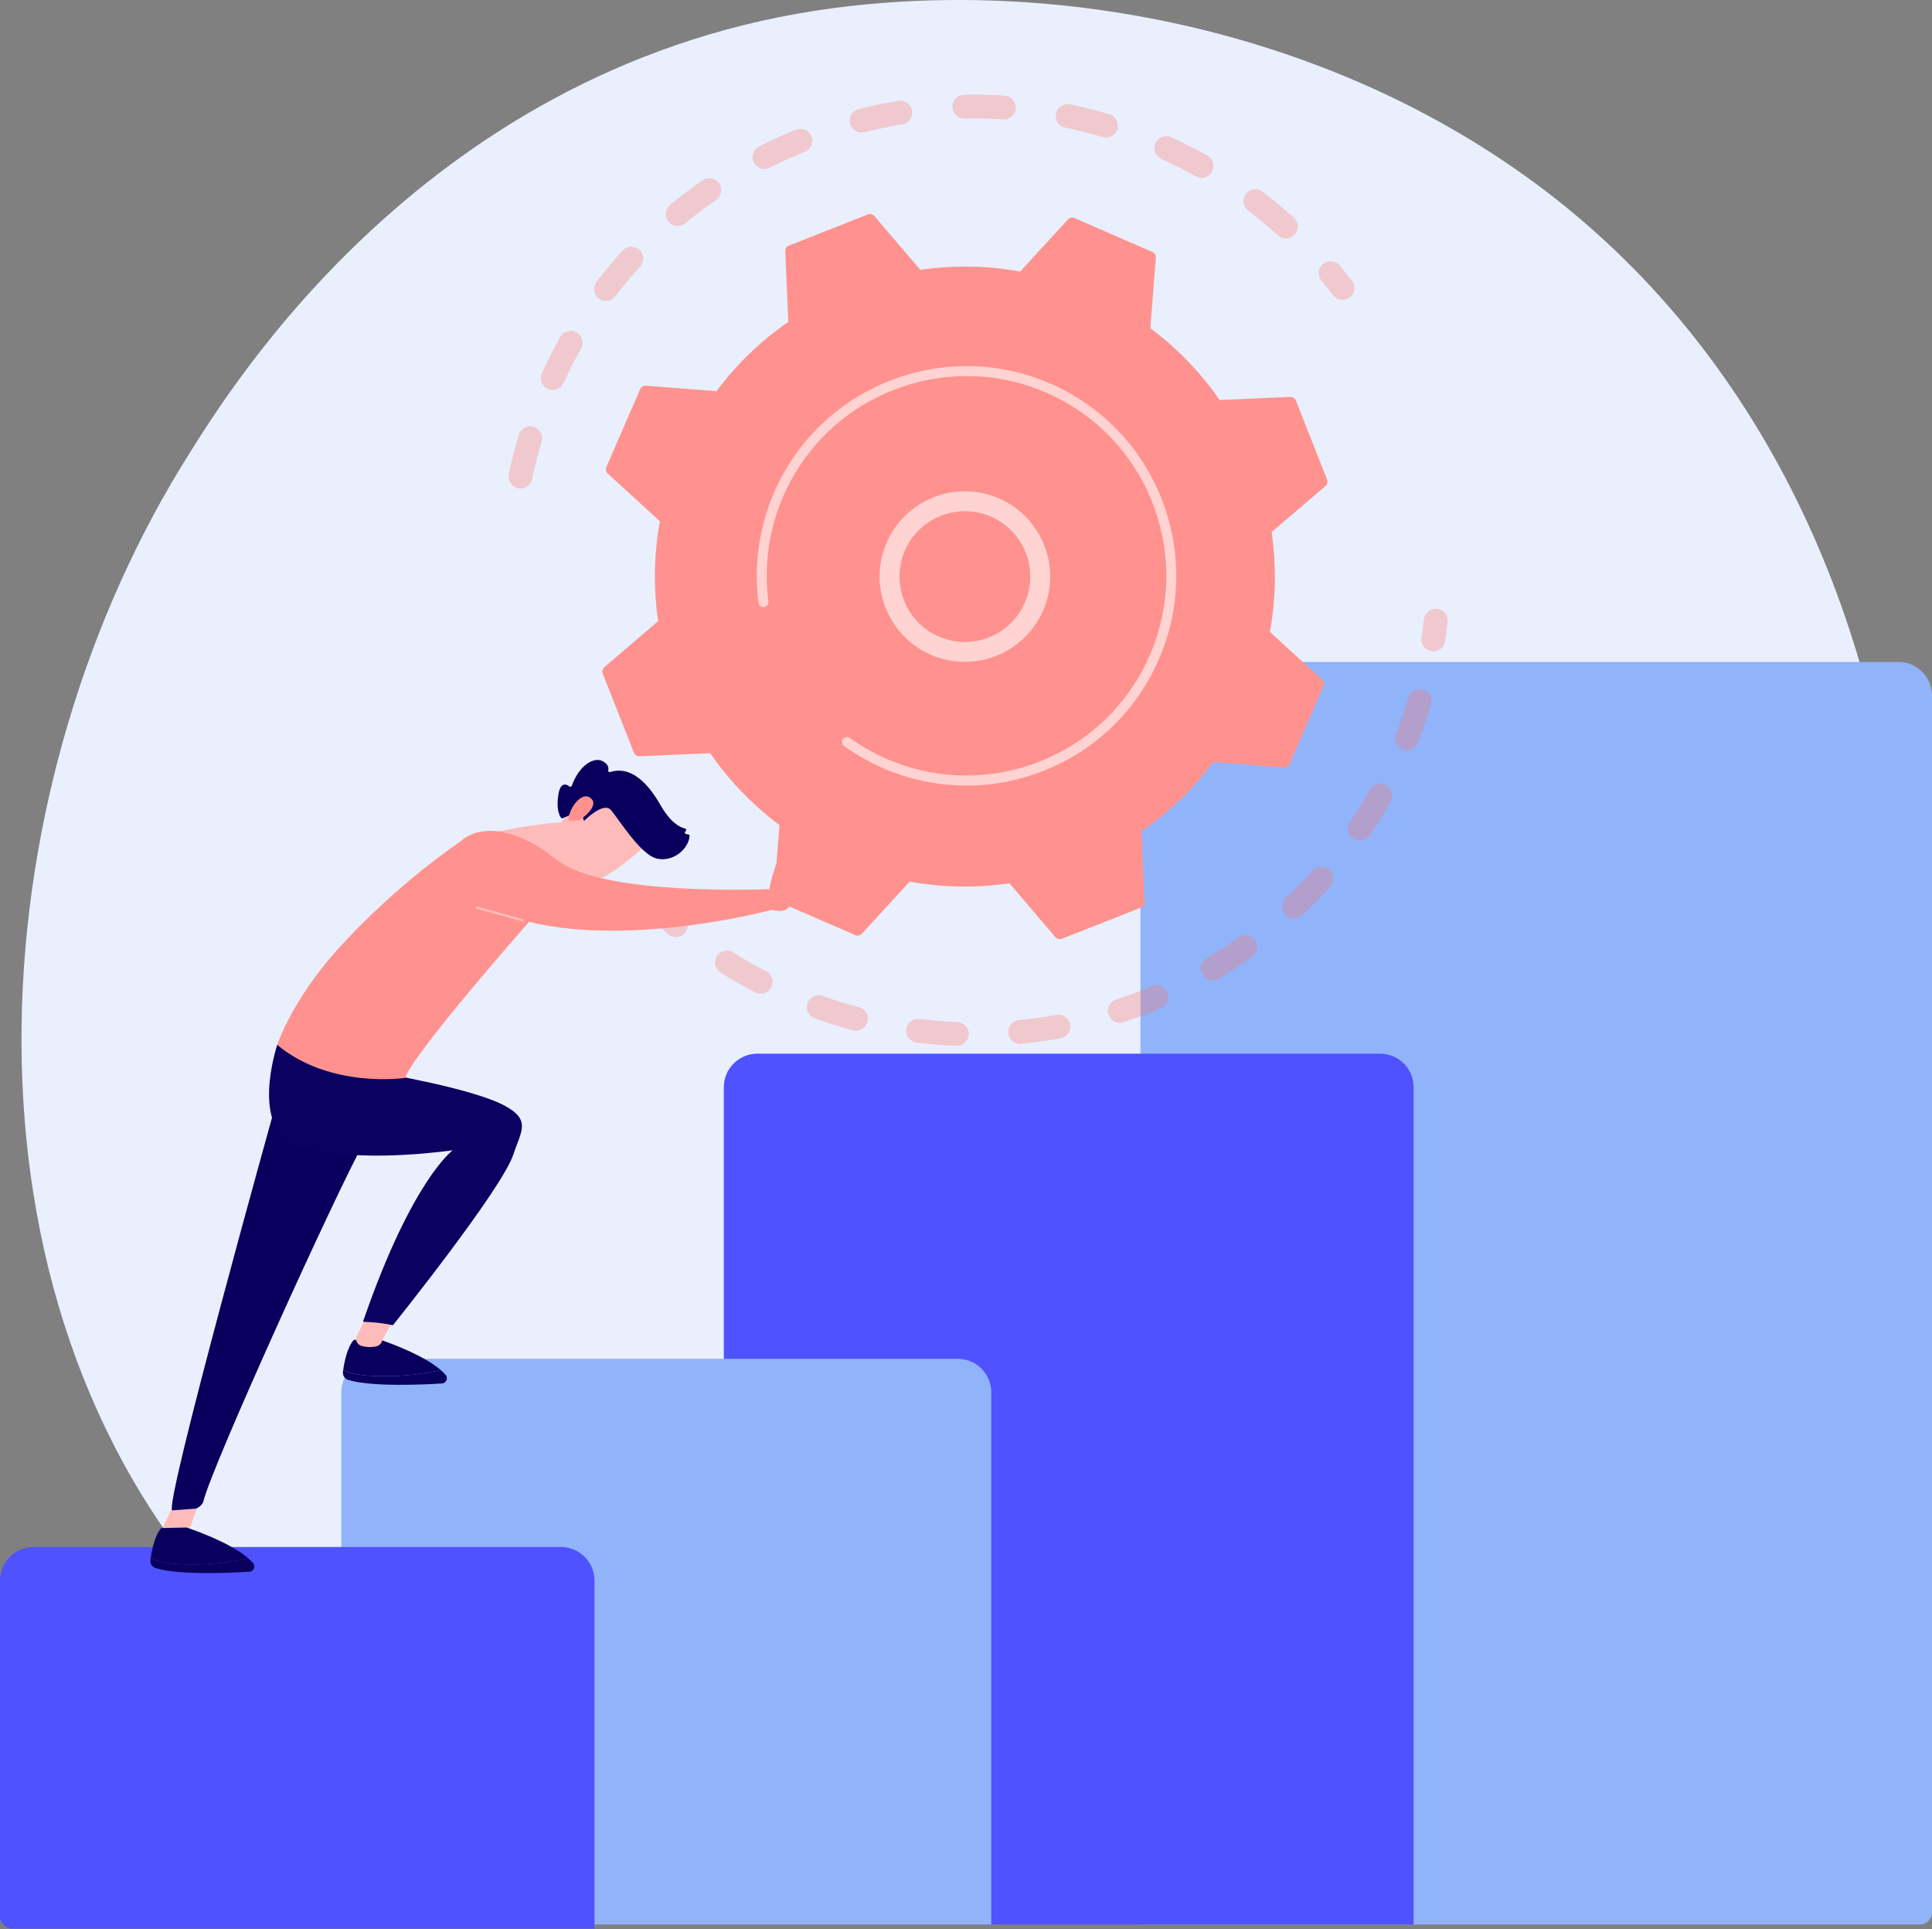
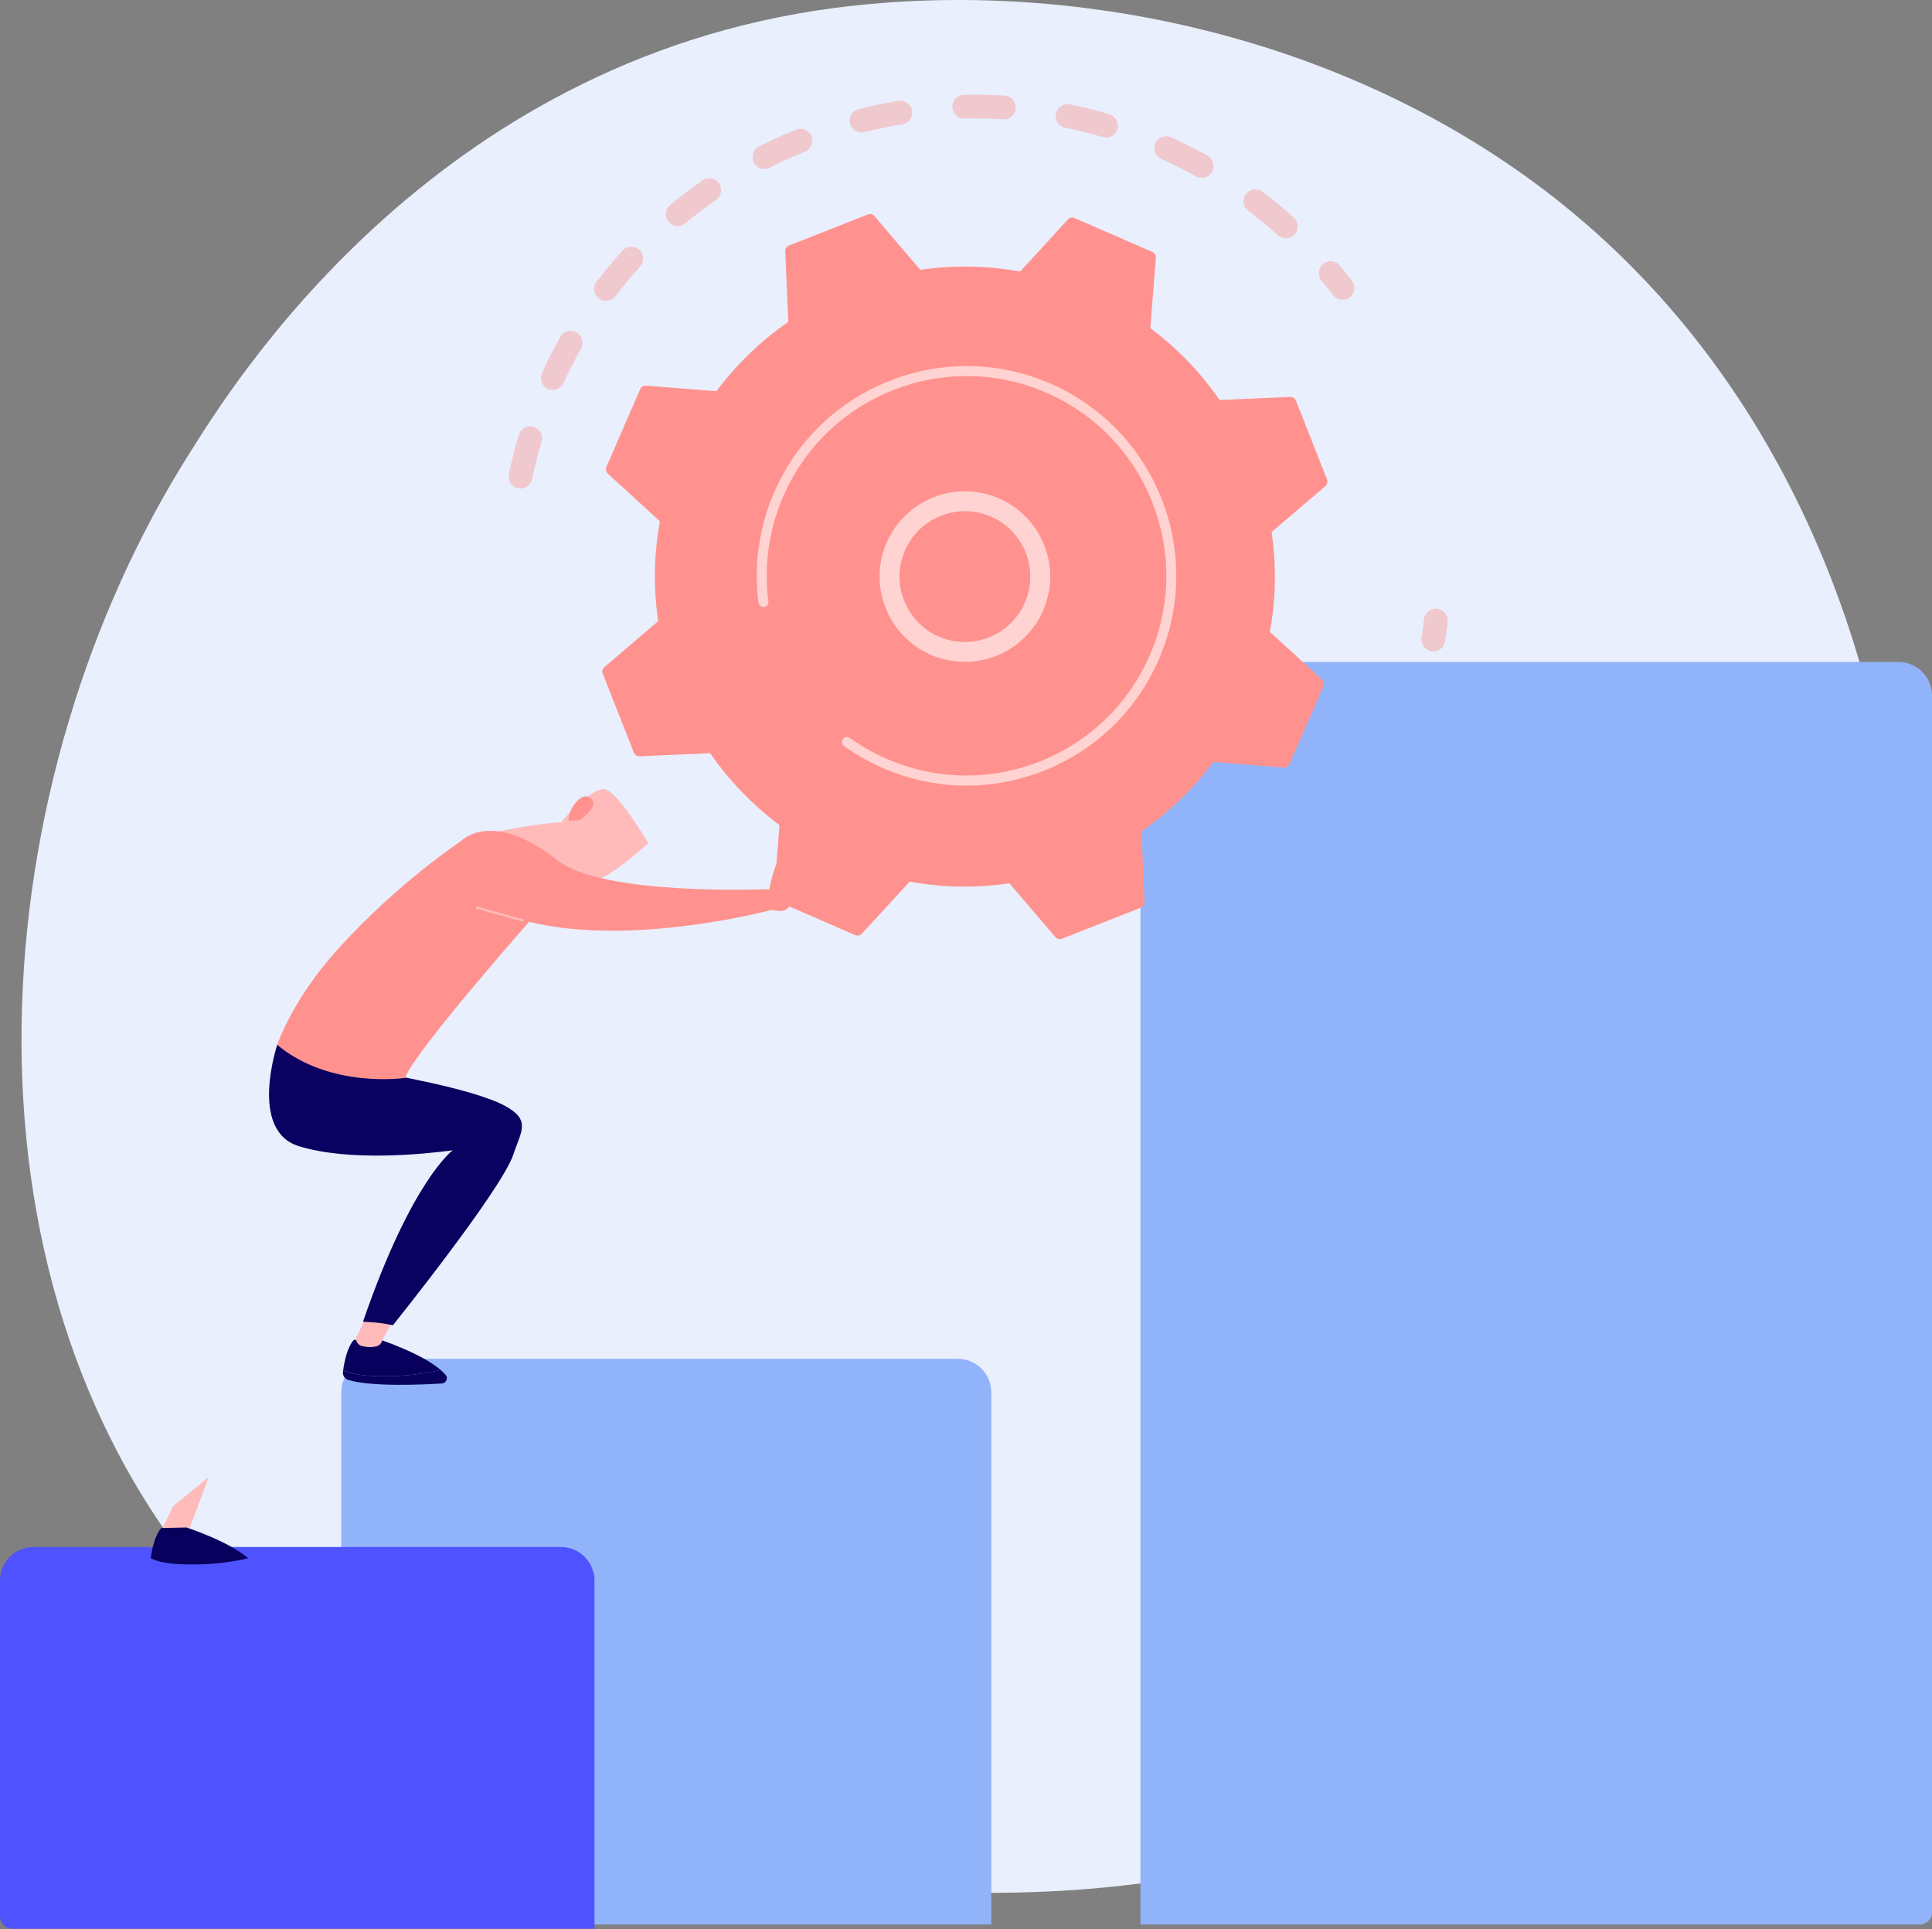
<svg xmlns="http://www.w3.org/2000/svg" width="2805" height="2801" viewBox="0 0 2805 2801" fill="none">
  <rect x="0" y="0" width="2805" height="2801" fill="#808080" stroke="none" />
  <path d="M2449.3 2361.43C2393.1 2420.53 2340 2458.63 2298 2488.83C1804.5 2842.93 1220.5 2739.73 1096.4 2714.53C913.101 2677.23 558.801 2605.33 302.701 2304.13C-84.799 1848.43 -24.499 1130.43 276.101 656.53C331.101 569.83 621.501 88.73 1211.8 11.53C1569 -35.17 1985.4 59.03 2287 311.73C2920 842.03 2874.9 1913.33 2449.3 2361.43Z" fill="url(#paint0_linear_4_1811)" />
  <path d="M2787.3 2794.03H1655.8V1009.73C1655.8 982.829 1677.6 961.029 1704.4 961.029H2756.3C2783.2 961.029 2805 982.829 2805 1009.73V2776.33C2805 2786.03 2797 2794.03 2787.3 2794.03Z" fill="#91B3FA" />
-   <path d="M2052.4 2794.03H1050.9V1578.43C1050.9 1551.53 1072.7 1529.73 1099.5 1529.73H2003.8C2030.6 1529.73 2052.4 1551.53 2052.4 1578.43V2794.03Z" fill="url(#paint1_linear_4_1811)" />
  <path d="M1439.2 2794.03H513.2C503.4 2794.03 495.5 2786.03 495.5 2776.33V2021.33C495.5 1994.53 517.3 1972.73 544.2 1972.73H1390.5C1417.4 1972.73 1439.2 1994.53 1439.2 2021.33V2794.03Z" fill="#91B3FA" />
  <path d="M863.1 2800.03H17.7C8 2800.03 0 2792.13 0 2782.33V2294.63C0 2267.73 21.8 2245.93 48.7 2245.93H814.4C841.3 2245.93 863.1 2267.73 863.1 2294.63V2800.03Z" fill="url(#paint2_linear_4_1811)" />
  <g opacity="0.3">
    <path d="M750.4 708.43C742.1 705.73 736.9 697.23 738.7 688.43C742.7 669.33 747.6 650.13 753.2 631.33C755.9 622.13 765.6 616.93 774.7 619.63C774.833 619.697 774.933 619.73 775 619.73C784 622.63 789 632.13 786.3 641.13C781 659.03 776.4 677.33 772.6 695.43C770.7 704.83 761.5 710.83 752.2 708.93C751.533 708.797 750.933 708.63 750.4 708.43ZM797.3 565.33C796.633 565.13 796 564.864 795.4 564.53C786.7 560.63 782.8 550.33 786.8 541.63C794.9 523.83 803.9 506.13 813.4 489.13C818.1 480.83 828.6 477.83 837 482.53C845.3 487.13 848.3 497.73 843.6 506.03C834.5 522.23 826 539.03 818.3 555.93C814.6 564.03 805.5 567.93 797.3 565.33ZM874.5 436.03C872.7 435.43 870.9 434.53 869.3 433.33C861.7 427.53 860.3 416.73 866 409.13C877.9 393.53 890.6 378.33 903.8 363.83C910.2 356.73 921.1 356.23 928.2 362.63C935.3 369.03 935.8 379.93 929.4 387.03C916.9 400.83 904.8 415.23 893.5 430.03C889 436.03 881.3 438.23 874.5 436.03ZM978.8 327.33C975.7 326.33 972.9 324.53 970.7 321.93C964.6 314.53 965.6 303.63 973 297.53C988 285.03 1003.8 273.03 1019.9 261.83C1027.7 256.33 1038.5 258.33 1044 266.13C1049.4 273.93 1047.5 284.73 1039.6 290.23C1024.4 300.83 1009.4 312.23 995.1 324.13C990.4 328.03 984.2 329.03 978.8 327.33ZM1104.6 244.53C1100.4 243.13 1096.6 240.13 1094.5 235.93C1090.1 227.33 1093.5 216.93 1102 212.63C1119.5 203.83 1137.5 195.53 1155.7 188.23C1164.5 184.63 1174.6 188.83 1178.2 197.73C1181.8 206.53 1177.5 216.63 1168.7 220.23C1151.4 227.23 1134.3 235.03 1117.7 243.43C1113.5 245.63 1108.8 245.83 1104.6 244.53ZM1245.6 191.63C1240.1 189.93 1235.6 185.43 1234.1 179.43C1231.8 170.13 1237.4 160.73 1246.7 158.43C1265.6 153.63 1285.1 149.63 1304.4 146.43C1313.8 144.93 1322.7 151.33 1324.2 160.73C1325.8 170.13 1319.4 179.03 1309.9 180.53C1291.6 183.53 1273.1 187.43 1255.1 191.93C1251.9 192.73 1248.6 192.63 1245.6 191.63ZM1861.6 345.23C1859.4 344.53 1857.2 343.33 1855.3 341.63C1841.5 329.13 1827 317.13 1812.2 305.83C1804.6 300.03 1803.1 289.23 1808.9 281.63C1814.7 274.03 1825.5 272.53 1833.1 278.33C1848.7 290.13 1864 302.83 1878.5 315.93C1885.6 322.33 1886.1 333.33 1879.7 340.33C1875 345.53 1867.9 347.23 1861.6 345.23ZM1394.8 171.33C1387.9 169.23 1382.9 162.83 1382.8 155.33C1382.5 145.73 1390.1 137.83 1399.6 137.63C1419.2 137.13 1439 137.53 1458.6 138.83C1468.1 139.43 1475.3 147.63 1474.7 157.13C1474.1 166.63 1465.9 173.93 1456.4 173.33C1437.8 172.13 1419 171.73 1400.4 172.13C1398.5 172.23 1396.6 171.93 1394.8 171.33ZM1739.3 257.43C1738.23 257.03 1737.17 256.564 1736.1 256.03C1719.9 246.93 1703.1 238.43 1686.1 230.73C1677.4 226.83 1673.5 216.63 1677.5 207.93C1681.4 199.23 1691.7 195.33 1700.4 199.23C1718.2 207.33 1735.9 216.33 1753 225.83C1761.3 230.53 1764.3 241.03 1759.6 249.33C1755.6 256.63 1747 259.83 1739.3 257.43ZM1544.7 184.93C1536.4 182.23 1531.3 173.73 1533.1 164.93C1535 155.63 1544.1 149.63 1553.5 151.53C1572.6 155.43 1591.9 160.23 1610.6 165.83C1610.73 165.897 1610.87 165.93 1611 165.93C1619.9 168.83 1625 178.33 1622.3 187.33C1619.6 196.53 1610 201.73 1600.8 199.03C1583 193.73 1564.7 189.13 1546.5 185.33C1545.9 185.264 1545.3 185.13 1544.7 184.93Z" fill="url(#paint3_linear_4_1811)" />
    <path d="M1943.9 434.531C1940.7 433.531 1937.7 431.531 1935.5 428.631C1930 421.531 1924.4 414.431 1918.6 407.531C1912.5 400.231 1913.5 389.331 1920.9 383.231C1928.2 377.031 1939.1 378.031 1945.2 385.431C1951.2 392.631 1957.2 400.131 1962.9 407.531C1968.7 415.131 1967.3 425.931 1959.7 431.831C1955 435.331 1949.1 436.231 1943.9 434.531Z" fill="url(#paint4_linear_4_1811)" />
  </g>
  <g opacity="0.3">
    <path d="M2075.7 944.83C2067.8 942.33 2062.6 934.33 2063.9 925.83C2065.2 917.03 2066.4 908.03 2067.4 899.13C2068.4 889.63 2077 882.73 2086.4 883.83C2096 884.83 2102.8 893.43 2101.8 902.83C2100.7 912.23 2099.5 921.73 2098.1 931.03C2096.7 940.43 2087.8 946.93 2078.4 945.53C2077.47 945.397 2076.57 945.163 2075.7 944.83Z" fill="url(#paint5_linear_4_1811)" />
-     <path d="M1205.6 1486.13C1198 1483.73 1190.43 1481.16 1182.9 1478.43C1173.9 1475.23 1169.2 1465.33 1172.4 1456.33C1175.7 1447.33 1185.6 1442.63 1194.5 1445.93C1212 1452.13 1229.6 1457.63 1247.2 1462.33C1256.4 1464.73 1261.9 1474.23 1259.4 1483.43C1257 1492.63 1247.5 1498.13 1238.3 1495.73C1227.4 1492.83 1216.4 1489.63 1205.6 1486.13ZM1099.3 1441.93C1098.37 1441.66 1097.43 1441.3 1096.5 1440.83C1079.4 1431.93 1062.5 1422.23 1046.2 1412.03C1038.1 1406.93 1035.7 1396.23 1040.8 1388.13C1045.9 1380.03 1056.6 1377.63 1064.6 1382.73C1080.1 1392.53 1096.2 1401.73 1112.5 1410.13C1120.9 1414.53 1124.2 1425.03 1119.8 1433.43C1115.9 1441.03 1107.1 1444.53 1099.3 1441.93ZM1327.6 1512.93C1319.8 1510.43 1314.7 1502.73 1315.7 1494.33C1316.9 1484.93 1325.5 1478.13 1335 1479.33C1353.1 1481.53 1371.6 1483.03 1389.9 1483.73C1399.5 1484.13 1406.9 1492.23 1406.5 1501.73C1406.2 1511.23 1398.1 1518.73 1388.6 1518.33C1369.3 1517.63 1349.9 1516.03 1330.8 1513.63C1329.67 1513.5 1328.6 1513.26 1327.6 1512.93ZM975.999 1359.63C973.899 1358.93 971.899 1357.83 970.099 1356.33C955.399 1343.93 940.999 1330.73 927.299 1317.13C920.599 1310.43 920.599 1299.43 927.299 1292.73C934.099 1285.93 944.999 1285.93 951.799 1292.73C964.699 1305.63 978.399 1318.13 992.399 1329.93C999.699 1336.13 1000.6 1347.03 994.499 1354.33C989.799 1359.83 982.399 1361.73 975.999 1359.63ZM1475.7 1514.73C1469.4 1512.73 1464.5 1507.03 1463.8 1500.03C1462.8 1490.53 1469.8 1482.03 1479.3 1481.03C1497.4 1479.23 1515.8 1476.63 1533.8 1473.33C1543.2 1471.63 1552.2 1477.83 1554 1487.23C1555.7 1496.63 1549.5 1505.63 1540.1 1507.33C1521.1 1510.83 1501.8 1513.63 1482.7 1515.53C1480.3 1515.73 1477.9 1515.43 1475.7 1514.73ZM1620.7 1484.03C1615.6 1482.43 1611.3 1478.43 1609.5 1472.93C1606.5 1463.93 1611.4 1454.13 1620.5 1451.13C1637.9 1445.43 1655.2 1438.83 1672 1431.63C1680.8 1427.93 1691 1432.03 1694.7 1440.83C1698.5 1449.63 1694.4 1459.73 1685.6 1463.53C1667.9 1471.03 1649.6 1477.93 1631.3 1483.93C1627.7 1485.13 1624 1485.13 1620.7 1484.03ZM1755.4 1422.43C1751.6 1421.13 1748.1 1418.53 1745.9 1414.83C1741 1406.63 1743.6 1396.03 1751.8 1391.13C1767.6 1381.73 1783.1 1371.53 1797.9 1360.93C1805.7 1355.33 1816.5 1357.13 1822 1364.83C1827.6 1372.63 1825.8 1383.43 1818.1 1389.03C1802.4 1400.23 1786.1 1410.93 1769.6 1420.83C1765.1 1423.43 1760 1423.83 1755.4 1422.43ZM1873.6 1332.93C1870.9 1332.03 1868.4 1330.53 1866.3 1328.33C1859.7 1321.43 1860 1310.43 1866.9 1303.83C1880.2 1291.23 1893.1 1277.93 1905.3 1264.33C1911.6 1257.13 1922.6 1256.53 1929.7 1262.83C1936.8 1269.23 1937.5 1280.13 1931.1 1287.33C1918.3 1301.63 1904.7 1315.73 1890.7 1328.93C1886 1333.43 1879.4 1334.73 1873.6 1332.93ZM1969.2 1219.53C1967.67 1219.06 1966.2 1218.36 1964.8 1217.43C1956.9 1212.13 1954.8 1201.43 1960.1 1193.43C1970.2 1178.33 1979.9 1162.43 1988.7 1146.43C1993.4 1138.13 2003.9 1135.13 2012.2 1139.73C2020.6 1144.33 2023.6 1154.83 2019 1163.23C2009.7 1180.03 1999.5 1196.73 1988.8 1212.73C1984.4 1219.23 1976.3 1221.83 1969.2 1219.53ZM2037.5 1088.13C2037.17 1088 2036.83 1087.86 2036.5 1087.73C2027.6 1084.33 2023.2 1074.23 2026.7 1065.33C2031.5 1052.83 2036.1 1039.93 2040.2 1027.13C2041.67 1022.46 2043.1 1017.83 2044.5 1013.23C2047.2 1004.03 2056.8 998.829 2065.9 1001.53C2075.3 1004.03 2080.3 1013.83 2077.6 1023.03C2076.13 1027.9 2074.63 1032.76 2073.1 1037.63C2068.8 1051.13 2064 1064.63 2058.9 1077.83C2055.6 1086.43 2046.2 1090.83 2037.5 1088.13Z" fill="url(#paint6_linear_4_1811)" />
    <path d="M873.599 1251.83C870.299 1250.83 867.299 1248.73 865.099 1245.83C859.399 1238.33 853.799 1230.63 848.399 1222.83C842.999 1215.03 844.899 1204.23 852.799 1198.83C860.599 1193.33 871.399 1195.33 876.799 1203.13C881.999 1210.53 887.299 1217.83 892.699 1224.93C898.399 1232.53 896.899 1243.33 889.299 1249.13C884.699 1252.63 878.799 1253.53 873.599 1251.83Z" fill="url(#paint7_linear_4_1811)" />
  </g>
  <path d="M920.301 1092.63C921.601 1095.93 924.901 1098.13 928.501 1097.93L1031.1 1093.53C1058.4 1132.93 1092.1 1168.33 1131.7 1197.83L1123.7 1300.13C1123.4 1303.73 1125.5 1307.03 1128.8 1308.53L1241.7 1357.63C1245 1359.03 1248.9 1358.23 1251.3 1355.53L1320.7 1279.93C1369.2 1288.83 1418.1 1289.33 1465.6 1282.43L1532.3 1360.53C1534.6 1363.23 1538.4 1364.13 1541.8 1362.83L1656.4 1317.73C1659.7 1316.43 1661.9 1313.13 1661.7 1309.53L1657.3 1206.93C1696.7 1179.63 1732.1 1145.83 1761.6 1106.23L1863.9 1114.33C1867.5 1114.53 1870.9 1112.53 1872.3 1109.23L1921.4 996.23C1922.8 992.93 1922 989.13 1919.4 986.73L1843.7 917.33C1852.6 868.73 1853.2 819.93 1846.2 772.43L1924.3 705.73C1927 703.33 1928 699.53 1926.7 696.23L1881.5 581.63C1880.2 578.23 1876.9 576.13 1873.3 576.23L1770.7 580.73C1743.4 541.23 1709.7 505.93 1670.1 476.43L1678.1 374.13C1678.4 370.53 1676.3 367.13 1673 365.73L1560.1 316.63C1556.8 315.13 1552.9 315.93 1550.5 318.63L1481.1 394.23C1432.6 385.43 1383.7 384.83 1336.2 391.73L1269.5 313.73C1267.2 310.93 1263.4 310.03 1260 311.33L1145.4 356.53C1142.1 357.83 1139.9 361.13 1140.1 364.73L1144.5 467.33C1105.1 494.53 1069.7 528.33 1040.2 567.93L937.901 559.93C934.301 559.63 930.901 561.63 929.501 564.93L880.401 677.93C879.001 681.23 879.801 685.03 882.401 687.53L958.101 756.83C949.201 805.43 948.601 854.33 955.601 901.73L877.501 968.53C874.801 970.83 873.801 974.63 875.101 978.03L920.301 1092.63Z" fill="url(#paint8_linear_4_1811)" />
  <path opacity="0.6" fill-rule="evenodd" clip-rule="evenodd" d="M1363.1 955.03C1305.7 936.63 1268.7 878.33 1278.7 817.03C1289.8 749.63 1353.6 703.83 1421 714.93C1453.6 720.33 1482.2 738.03 1501.5 764.93C1520.8 791.73 1528.4 824.53 1523.1 857.13C1512 924.53 1448.2 970.33 1380.8 959.23C1374.73 958.23 1368.83 956.83 1363.1 955.03ZM1430 746.73C1425.53 745.33 1420.97 744.23 1416.3 743.43C1364.6 734.93 1315.7 770.03 1307.2 821.73C1298.7 873.33 1333.8 922.33 1385.5 930.73C1437.2 939.23 1486.1 904.13 1494.6 852.53C1498.7 827.43 1492.8 802.33 1478 781.73C1466 765.03 1449.3 752.83 1430 746.73Z" fill="white" />
  <path opacity="0.6" d="M1311.1 1126.13C1301.23 1123 1291.5 1119.33 1281.9 1115.13C1278.83 1113.8 1275.8 1112.43 1272.8 1111.03C1258.1 1104.03 1243.9 1095.93 1230.6 1086.73C1230.4 1086.6 1230.2 1086.46 1230 1086.33C1229.47 1086 1228.97 1085.63 1228.5 1085.23C1227.5 1084.56 1226.5 1083.86 1225.5 1083.13C1222.9 1081.23 1221.9 1078.03 1222.8 1075.13C1223 1074.4 1223.33 1073.7 1223.8 1073.03C1226.1 1069.83 1230.7 1069.13 1233.9 1071.43C1250.6 1083.33 1268.6 1093.63 1287.6 1101.83C1381.8 1142.83 1486.2 1129.63 1565.7 1076.03C1609.9 1046.33 1646.4 1004.03 1669.2 951.53C1673.2 942.397 1676.7 933.097 1679.7 923.63C1699.9 860.23 1697.8 792.43 1673.1 729.63C1644.7 657.63 1589.9 600.93 1518.9 570.03C1372.2 506.23 1201.1 573.63 1137.3 720.33C1133.37 729.33 1129.9 738.497 1126.9 747.83C1114 788.33 1110.1 831.13 1115.6 873.23C1115.8 874.33 1115.7 875.43 1115.3 876.33C1114.5 878.93 1112.3 880.93 1109.4 881.33C1105.4 881.83 1101.8 879.03 1101.3 875.13C1095.5 830.93 1099.6 785.93 1113.2 743.53C1116.33 733.73 1119.97 724.063 1124.1 714.53C1191 560.63 1370.8 489.83 1524.6 556.73C1599.2 589.23 1656.7 648.73 1686.5 724.33C1712.4 790.23 1714.7 861.43 1693.5 928.03C1690.3 937.897 1686.6 947.664 1682.4 957.33C1650 1031.93 1590.5 1089.43 1514.8 1119.23C1448.9 1145.13 1377.7 1147.43 1311.1 1126.13Z" fill="white" />
  <path d="M251.3 2186.73L237.1 2215.93C237.1 2221.63 241 2226.43 246.5 2227.63C252.2 2228.83 259.7 2229.63 267.1 2227.83C271.7 2226.73 275 2222.73 275.6 2218.03L303.1 2144.33L251.3 2186.73Z" fill="url(#paint9_linear_4_1811)" />
  <path d="M639.801 1988.93C611.401 1964.23 550.401 1944.43 550.401 1944.43L513.701 1945.23C504.301 1955.73 500.101 1976.03 498.301 1988.73C505.201 1992.93 518.201 1996.53 542.001 1997.63C585.901 1999.73 621.501 1993.33 639.801 1988.93Z" fill="url(#paint10_linear_4_1811)" />
  <path d="M639.8 1988.93C621.5 1993.33 585.9 1999.73 542 1997.63C518.2 1996.53 505.2 1992.93 498.3 1988.73C498.167 1989.8 498.034 1990.8 497.9 1991.73C497.3 1996.93 500.5 2001.83 505.5 2003.33C539.1 2013.63 612.9 2010.33 641.6 2008.53C647.8 2008.13 651 2000.93 647.1 1996.23C645 1993.73 642.6 1991.33 639.8 1988.93Z" fill="url(#paint11_linear_4_1811)" />
  <path d="M530.899 1913.53L516.699 1942.73C516.699 1948.33 520.599 1953.23 526.099 1954.33C531.799 1955.63 539.299 1956.43 546.599 1954.53C551.199 1953.43 554.599 1949.53 555.099 1944.83L572.999 1913.53H530.899Z" fill="url(#paint12_linear_4_1811)" />
-   <path d="M250.301 2192.73L281.801 2190.43C286.801 2190.63 294.001 2184.83 295.201 2179.93C307.101 2129.53 488.301 1730.53 529.201 1657.23L400.901 1601.03C400.901 1601.03 235.801 2192.23 250.301 2192.73Z" fill="url(#paint13_linear_4_1811)" />
  <path d="M732.499 1605.13C685.499 1579.93 554.699 1558.13 554.699 1558.13L402.499 1516.93C402.499 1516.93 360.699 1641.53 433.899 1664.03C507.099 1686.53 612.999 1675.83 657.299 1670.03C657.299 1670.03 597.999 1712.63 526.999 1918.93C526.999 1918.93 550.899 1919.43 570.399 1924.03C570.399 1924.03 728.799 1726.73 745.399 1675.83C756.399 1642.33 771.699 1626.13 732.499 1605.13Z" fill="url(#paint14_linear_4_1811)" />
  <path d="M823.5 1194.13C790.6 1191.83 690.6 1213.53 690.6 1213.53L742 1255.83C742 1255.83 782.5 1245.93 809.4 1240.63C809.4 1240.63 876 1197.83 823.5 1194.13Z" fill="url(#paint15_linear_4_1811)" />
  <path d="M941.101 1224.03C941.101 1224.03 897.001 1265.03 870.201 1276.13C843.401 1287.23 827.701 1299.33 811.101 1269.63C794.501 1240.03 800.901 1207.83 823.101 1183.93C823.101 1183.93 857.101 1146.53 876.101 1145.63C895.001 1144.63 941.101 1224.03 941.101 1224.03Z" fill="url(#paint16_linear_4_1811)" />
-   <path d="M846.499 1187.83L847.899 1191.83C847.899 1191.83 875.799 1163.53 886.799 1175.83C897.899 1188.23 929.699 1241.43 954.299 1246.63C978.099 1251.63 999.699 1232.13 1001.2 1213.73C1001.3 1212.63 1000.4 1211.63 999.199 1211.43L996.299 1210.93C994.299 1210.63 993.599 1208.03 995.299 1206.83C996.899 1205.73 996.399 1203.23 994.499 1202.83C987.099 1201.13 973.599 1194.43 958.899 1168.73C937.999 1132.23 913.199 1112.03 885.999 1120.83C884.299 1121.43 882.699 1119.93 883.099 1118.13C883.899 1114.63 883.099 1109.73 875.699 1105.43C862.999 1097.83 841.099 1110.43 830.199 1140.63C829.699 1142.13 827.899 1142.73 826.699 1141.73C822.399 1138.53 813.599 1134.43 810.599 1154.03C807.499 1173.93 811.999 1183.53 814.299 1186.93C814.899 1187.93 816.099 1188.23 817.099 1187.83L840.399 1177.93C841.599 1177.43 842.999 1178.03 843.499 1179.33L846.499 1187.83Z" fill="url(#paint17_linear_4_1811)" />
  <path d="M841.8 1190.53C841.8 1190.53 872 1170.23 857.5 1158.63C842.9 1146.93 822.9 1179.43 825.9 1191.83L841.8 1190.53Z" fill="url(#paint18_linear_4_1811)" />
  <path d="M1117.1 1319.93C1117.1 1319.93 1141.9 1328.73 1146.5 1313.93C1151 1299.23 1138.2 1259.83 1146.4 1254.43C1154.5 1249.03 1168.5 1221.83 1164.1 1209.43L1153.9 1219.03C1153.9 1219.03 1160.8 1196.23 1153.2 1186.53L1134 1236.03C1134 1236.03 1108.5 1294.93 1117.1 1319.93Z" fill="url(#paint19_linear_4_1811)" />
  <path d="M668.6 1221.63C668.6 1221.63 712.9 1172.83 809.6 1249.03C876.2 1301.53 1116.3 1290.83 1116.3 1290.83C1116.3 1290.83 1116.2 1304.43 1120.9 1320.83C1120.9 1320.83 919.4 1375.33 768.1 1338.33C768.1 1338.33 601 1527.83 588.1 1564.93C588.1 1564.93 479.5 1581.13 402.5 1516.93C402.5 1516.93 423.2 1452.83 490 1378.53C576.9 1282.13 668.6 1221.63 668.6 1221.63Z" fill="url(#paint20_linear_4_1811)" />
  <path d="M691.9 1319.23C691.1 1318.93 690.6 1318.13 690.8 1317.23C691.1 1316.33 692 1315.83 692.9 1316.13C693.5 1316.23 750.4 1332.23 759.4 1334.53C760.3 1334.73 760.9 1335.63 760.6 1336.53C760.4 1337.43 759.5 1337.93 758.6 1337.73C749.6 1335.53 692.6 1319.43 692 1319.33C691.933 1319.33 691.9 1319.3 691.9 1319.23Z" fill="url(#paint21_linear_4_1811)" />
  <path d="M360.301 2262.23C331.901 2237.43 270.801 2217.63 270.801 2217.63L234.101 2218.43C224.801 2228.93 220.601 2249.23 218.801 2262.03C225.701 2266.13 238.601 2269.83 262.401 2270.93C306.401 2273.03 341.901 2266.63 360.301 2262.23Z" fill="url(#paint22_linear_4_1811)" />
-   <path d="M360.3 2262.23C341.9 2266.63 306.4 2273.03 262.4 2270.93C238.6 2269.83 225.7 2266.13 218.8 2262.03C218.6 2263.03 218.467 2264 218.4 2264.93C217.7 2270.13 220.9 2275.03 226 2276.63C259.5 2286.93 333.3 2283.63 362.1 2281.83C368.2 2281.43 371.4 2274.23 367.5 2269.43C365.4 2267.03 363 2264.63 360.3 2262.23Z" fill="url(#paint23_linear_4_1811)" />
  <defs>
    <linearGradient id="paint0_linear_4_1811" x1="7.78725e+06" y1="1.65692e+07" x2="-1.71803e+06" y2="4.81917e+06" gradientUnits="userSpaceOnUse">
      <stop stop-color="#DAE3FE" />
      <stop offset="1" stop-color="#E9EFFD" />
    </linearGradient>
    <linearGradient id="paint1_linear_4_1811" x1="3.55297e+06" y1="2.19737e+06" x2="2.24936e+06" y2="4.29436e+06" gradientUnits="userSpaceOnUse">
      <stop stop-color="#4F52FF" />
      <stop offset="1" stop-color="#4042E2" />
    </linearGradient>
    <linearGradient id="paint2_linear_4_1811" x1="1.45734e+06" y1="1.57185e+06" x2="645398" y2="2.42418e+06" gradientUnits="userSpaceOnUse">
      <stop stop-color="#4F52FF" />
      <stop offset="1" stop-color="#4042E2" />
    </linearGradient>
    <linearGradient id="paint3_linear_4_1811" x1="1.44117e+06" y1="220303" x2="2.52114e+06" y2="911522" gradientUnits="userSpaceOnUse">
      <stop stop-color="#FE7062" />
      <stop offset="1" stop-color="#FF928E" />
    </linearGradient>
    <linearGradient id="paint4_linear_4_1811" x1="124938" y1="46359.7" x2="128240" y2="47335" gradientUnits="userSpaceOnUse">
      <stop stop-color="#FE7062" />
      <stop offset="1" stop-color="#FF928E" />
    </linearGradient>
    <linearGradient id="paint5_linear_4_1811" x1="98414.7" y1="82655.8" x2="100534" y2="83072.7" gradientUnits="userSpaceOnUse">
      <stop stop-color="#FE7062" />
      <stop offset="1" stop-color="#FF928E" />
    </linearGradient>
    <linearGradient id="paint6_linear_4_1811" x1="1.6646e+06" y1="650292" x2="2.67691e+06" y2="1.37269e+06" gradientUnits="userSpaceOnUse">
      <stop stop-color="#FE7062" />
      <stop offset="1" stop-color="#FF928E" />
    </linearGradient>
    <linearGradient id="paint7_linear_4_1811" x1="67065.1" y1="94271.8" x2="70282.1" y2="95191.8" gradientUnits="userSpaceOnUse">
      <stop stop-color="#FE7062" />
      <stop offset="1" stop-color="#FF928E" />
    </linearGradient>
    <linearGradient id="paint8_linear_4_1811" x1="4.36708e+06" y1="4.53364e+06" x2="-170916" y2="530075" gradientUnits="userSpaceOnUse">
      <stop stop-color="#FE7062" />
      <stop offset="1" stop-color="#FF928E" />
    </linearGradient>
    <linearGradient id="paint9_linear_4_1811" x1="45750.7" y1="221928" x2="50106.7" y2="221928" gradientUnits="userSpaceOnUse">
      <stop stop-color="#FEBBBA" />
      <stop offset="1" stop-color="#FF928E" />
    </linearGradient>
    <linearGradient id="paint10_linear_4_1811" x1="148592" y1="127916" x2="148208" y2="135371" gradientUnits="userSpaceOnUse">
      <stop stop-color="#09005D" />
      <stop offset="1" stop-color="#1A0F91" />
    </linearGradient>
    <linearGradient id="paint11_linear_4_1811" x1="155671" y1="55355.9" x2="155547" y2="60813.3" gradientUnits="userSpaceOnUse">
      <stop stop-color="#09005D" />
      <stop offset="1" stop-color="#1A0F91" />
    </linearGradient>
    <linearGradient id="paint12_linear_4_1811" x1="55082.6" y1="101695" x2="58252.3" y2="101695" gradientUnits="userSpaceOnUse">
      <stop stop-color="#FEBBBA" />
      <stop offset="1" stop-color="#FF928E" />
    </linearGradient>
    <linearGradient id="paint13_linear_4_1811" x1="423422" y1="1.26784e+06" x2="267665" y2="1.63049e+06" gradientUnits="userSpaceOnUse">
      <stop stop-color="#09005D" />
      <stop offset="1" stop-color="#1A0F91" />
    </linearGradient>
    <linearGradient id="paint14_linear_4_1811" x1="639006" y1="761858" x2="446851" y2="918000" gradientUnits="userSpaceOnUse">
      <stop stop-color="#09005D" />
      <stop offset="1" stop-color="#1A0F91" />
    </linearGradient>
    <linearGradient id="paint15_linear_4_1811" x1="174742" y1="105663" x2="183766" y2="93951.6" gradientUnits="userSpaceOnUse">
      <stop stop-color="#FEBBBA" />
      <stop offset="1" stop-color="#FF928E" />
    </linearGradient>
    <linearGradient id="paint16_linear_4_1811" x1="196166" y1="233490" x2="196443" y2="257066" gradientUnits="userSpaceOnUse">
      <stop stop-color="#FEBBBA" />
      <stop offset="1" stop-color="#FF928E" />
    </linearGradient>
    <linearGradient id="paint17_linear_4_1811" x1="289184" y1="226940" x2="261907" y2="283198" gradientUnits="userSpaceOnUse">
      <stop stop-color="#09005D" />
      <stop offset="1" stop-color="#1A0F91" />
    </linearGradient>
    <linearGradient id="paint18_linear_4_1811" x1="51748.1" y1="63207.9" x2="41543.6" y2="56498.7" gradientUnits="userSpaceOnUse">
      <stop stop-color="#FEBBBA" />
      <stop offset="1" stop-color="#FF928E" />
    </linearGradient>
    <linearGradient id="paint19_linear_4_1811" x1="72129.8" y1="229131" x2="81059.6" y2="223605" gradientUnits="userSpaceOnUse">
      <stop stop-color="#FEBBBA" />
      <stop offset="1" stop-color="#FF928E" />
    </linearGradient>
    <linearGradient id="paint20_linear_4_1811" x1="784752" y1="671470" x2="791181" y2="343355" gradientUnits="userSpaceOnUse">
      <stop stop-color="#FE7062" />
      <stop offset="1" stop-color="#FF928E" />
    </linearGradient>
    <linearGradient id="paint21_linear_4_1811" x1="83135.9" y1="40344.9" x2="81579.2" y2="51685.3" gradientUnits="userSpaceOnUse">
      <stop stop-color="#FEBBBA" />
      <stop offset="1" stop-color="#FF928E" />
    </linearGradient>
    <linearGradient id="paint22_linear_4_1811" x1="108749" y1="143097" x2="108364" y2="150566" gradientUnits="userSpaceOnUse">
      <stop stop-color="#09005D" />
      <stop offset="1" stop-color="#1A0F91" />
    </linearGradient>
    <linearGradient id="paint23_linear_4_1811" x1="113138" y1="61575.8" x2="113014" y2="67033.9" gradientUnits="userSpaceOnUse">
      <stop stop-color="#09005D" />
      <stop offset="1" stop-color="#1A0F91" />
    </linearGradient>
  </defs>
</svg>